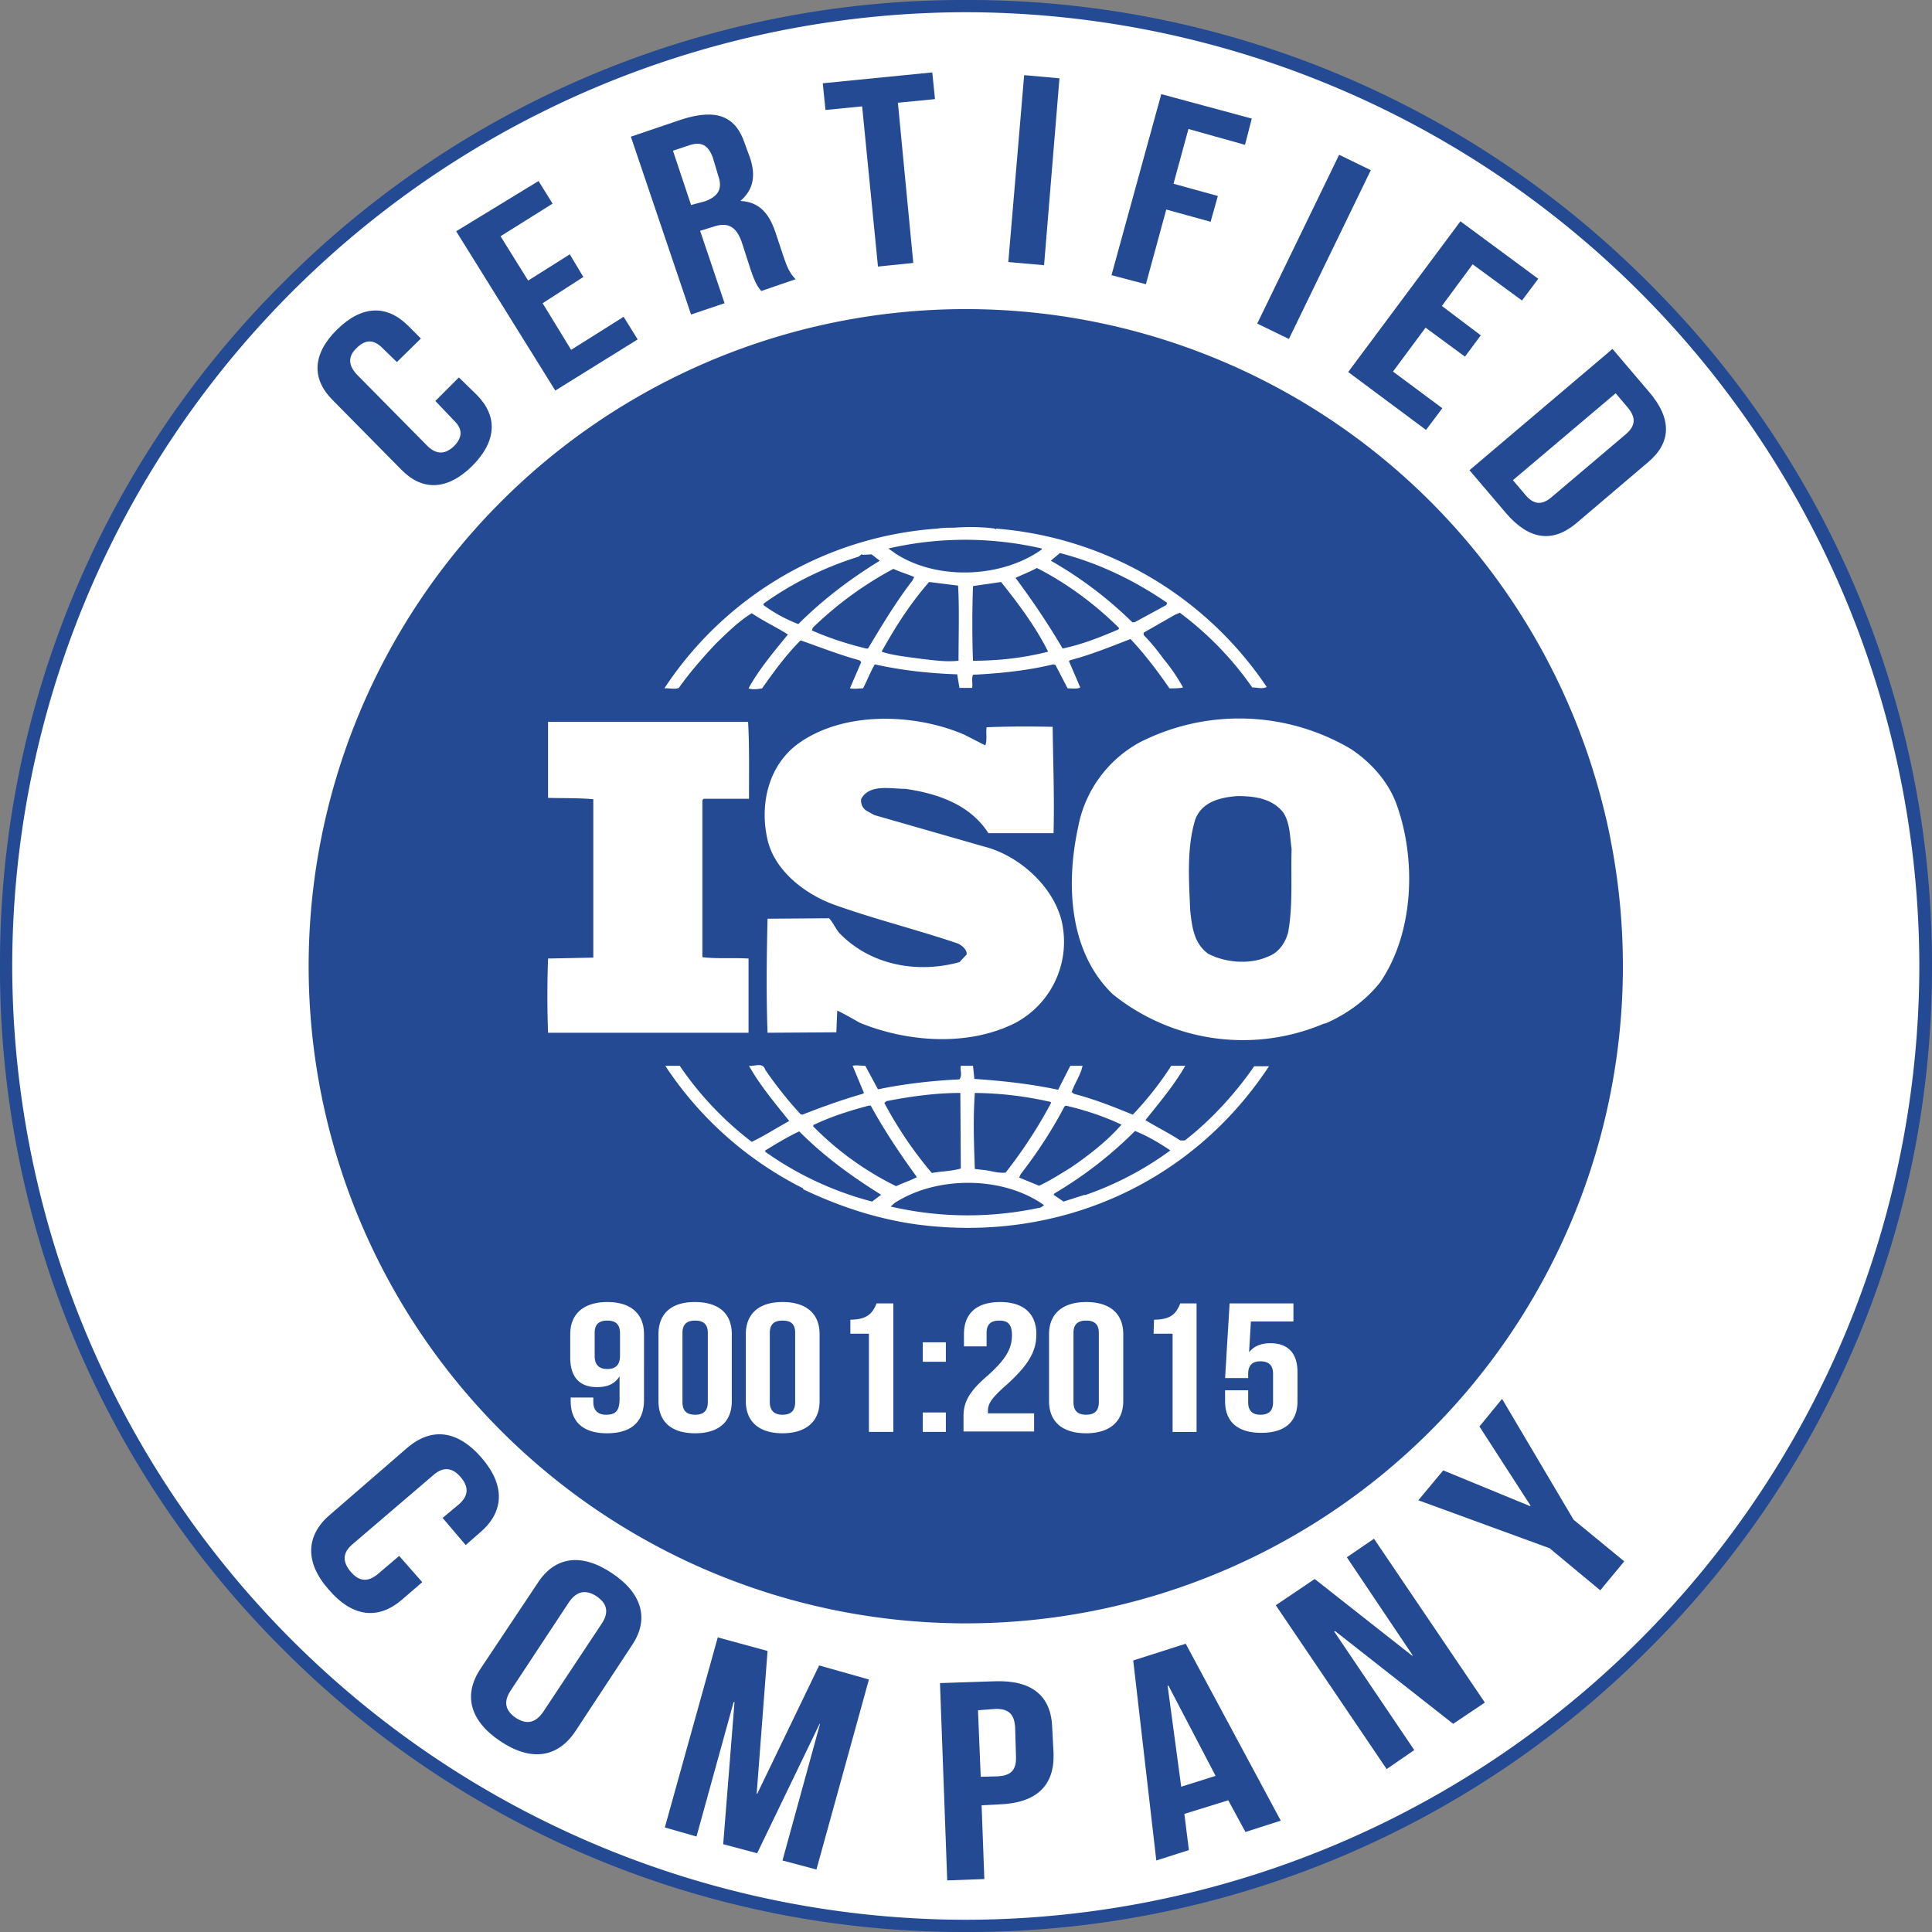
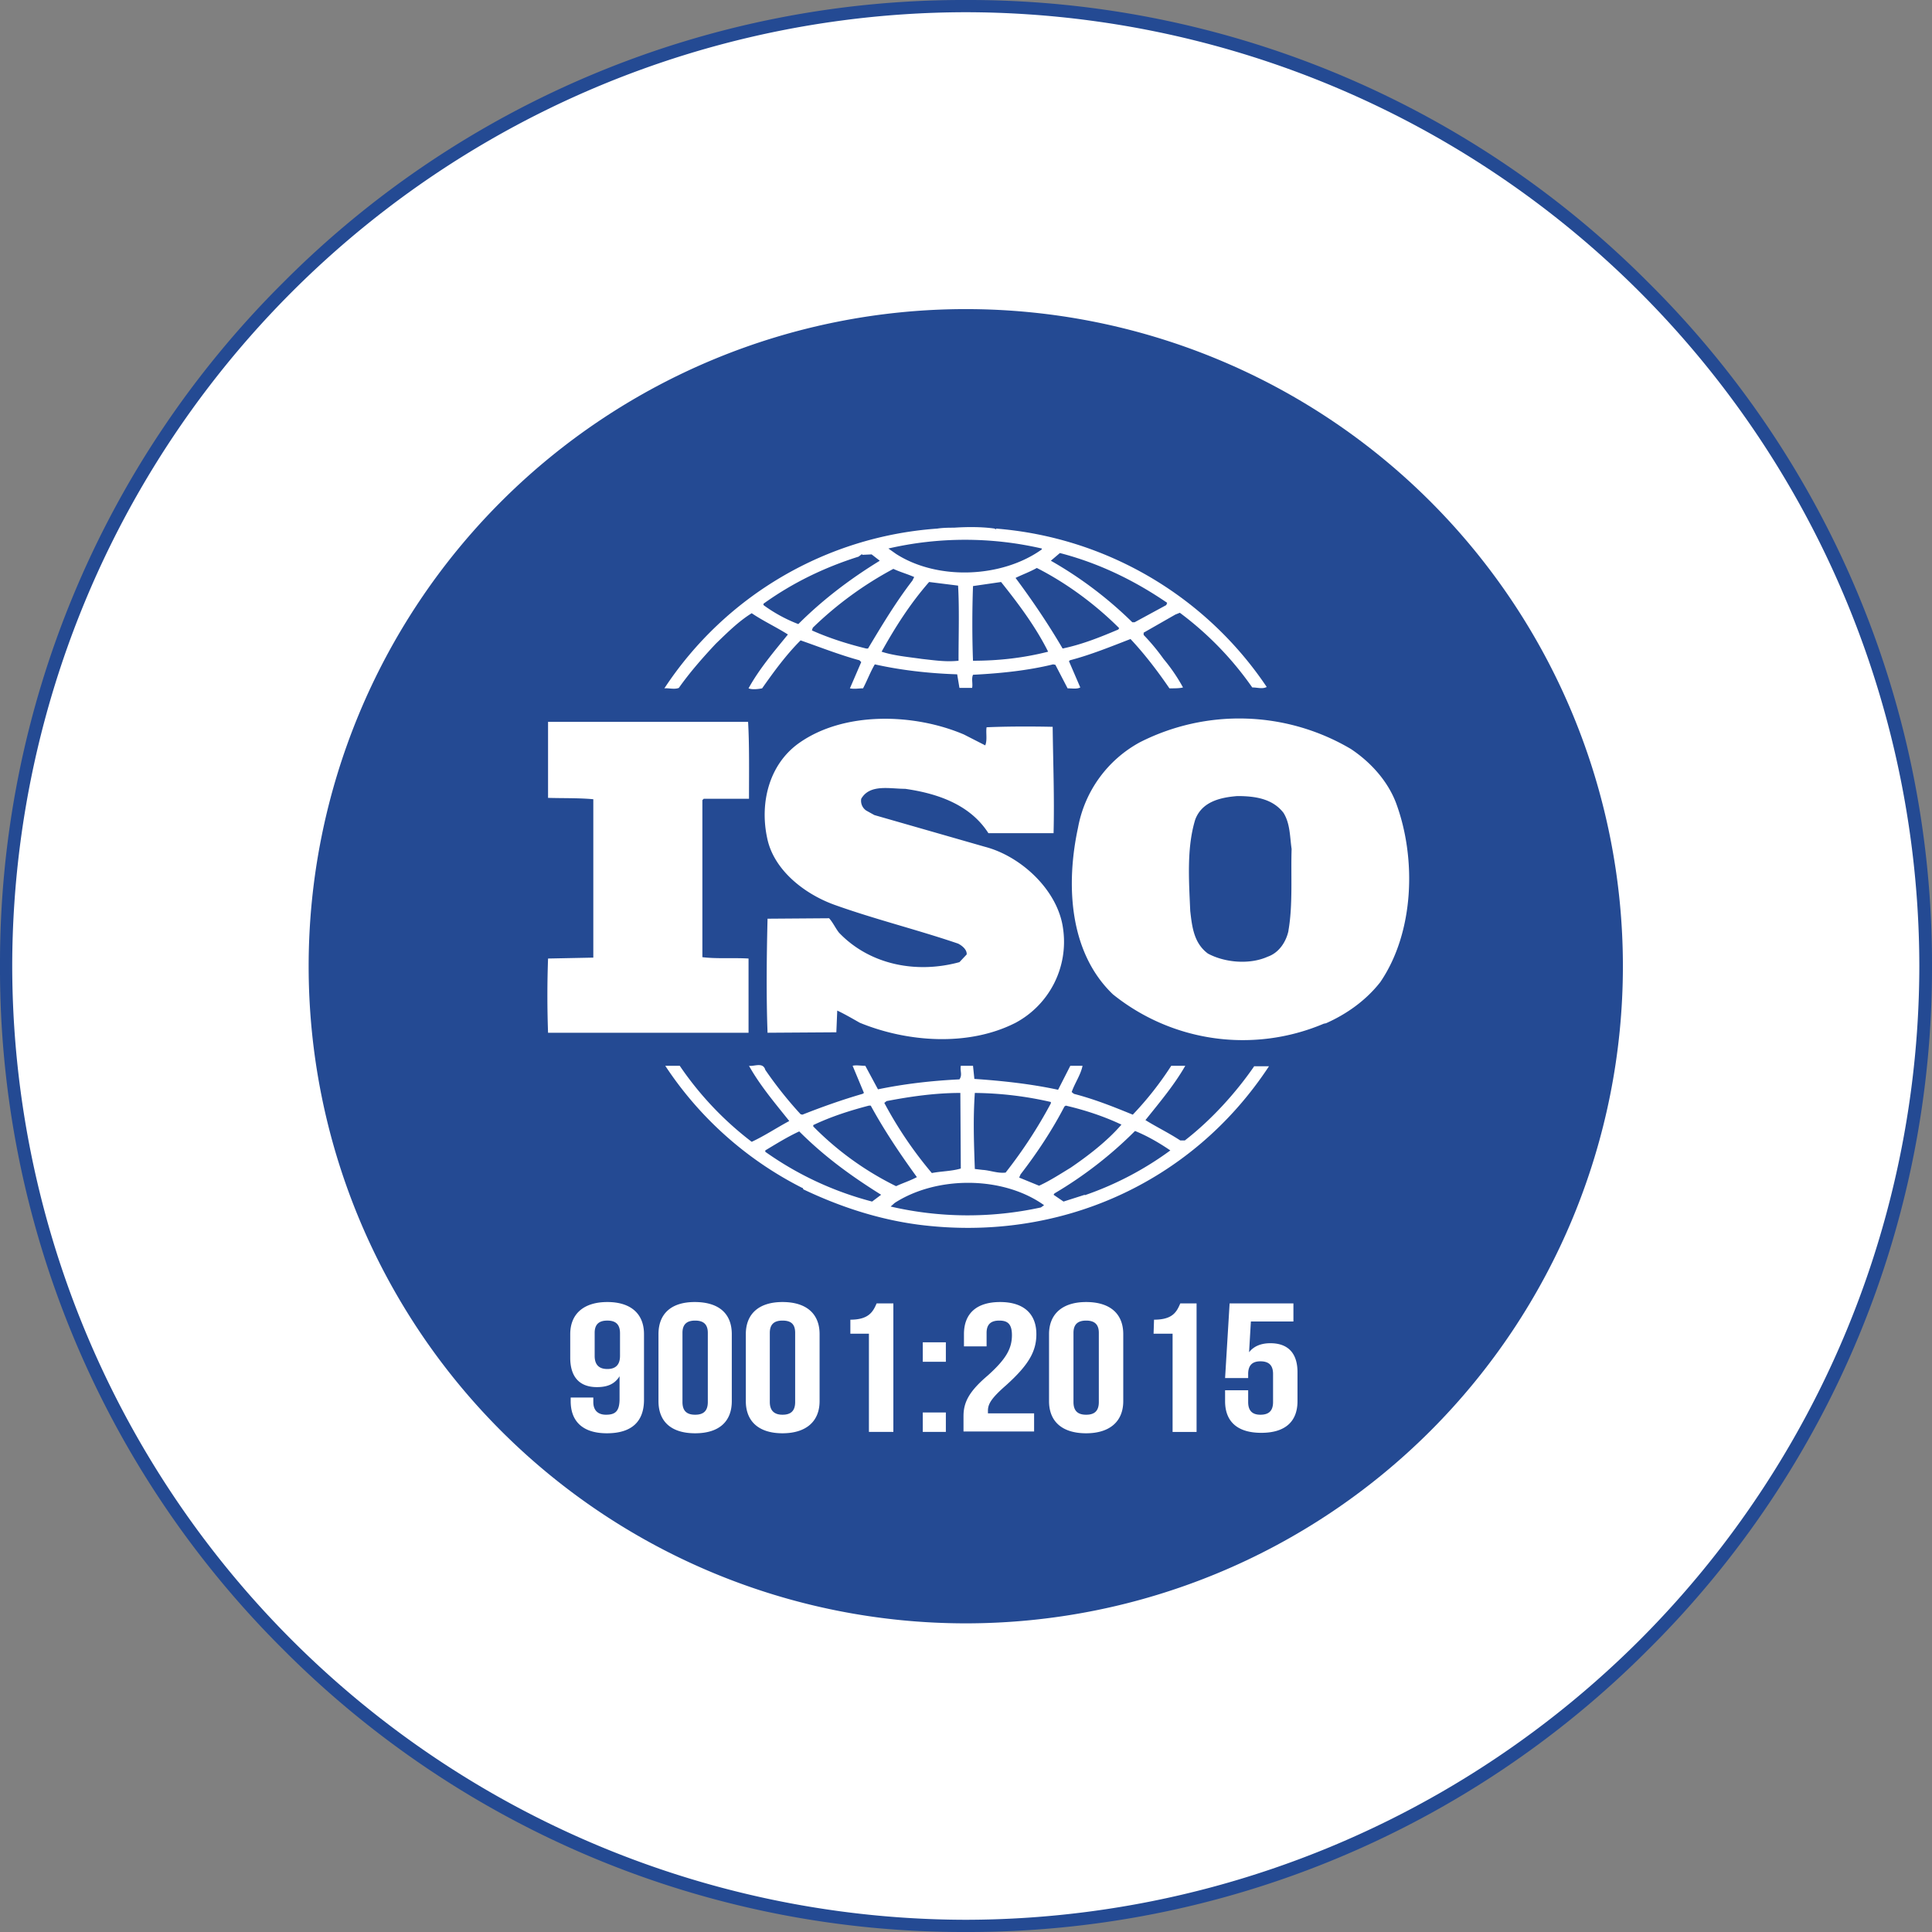
<svg xmlns="http://www.w3.org/2000/svg" width="56.92" height="56.92" viewBox="0 0 42.69 42.69">
  <rect x="0" y="0" width="42.69" height="42.69" fill="#808080" stroke="none" />
  <path fill="#fff" d="M42.55 21.35a21.2 21.2 0 1 1-42.42 0 21.2 21.2 0 0 1 42.42 0" />
  <path fill="#244a93" d="M21.34.27A21.1 21.1 0 0 0 .27 21.34a21.1 21.1 0 0 0 21.07 21.08 21.1 21.1 0 0 0 21.07-21.08A21.1 21.1 0 0 0 21.34.27m0 42.42a21.2 21.2 0 0 1-15.09-6.25A21.2 21.2 0 0 1 0 21.34 21.2 21.2 0 0 1 6.25 6.25 21.2 21.2 0 0 1 21.35 0a21.2 21.2 0 0 1 15.08 6.25 21.2 21.2 0 0 1 6.26 15.1 21.2 21.2 0 0 1-6.26 15.09 21.2 21.2 0 0 1-15.09 6.25" />
  <path fill="#244a93" d="M35.86 21.35a14.52 14.52 0 1 1-29.04 0 14.52 14.52 0 0 1 29.04 0" />
  <path fill="#fff" d="M28.47 20.57c-.05.23-.2.48-.46.57-.4.18-.95.13-1.32-.07-.31-.23-.35-.59-.39-.94-.03-.68-.08-1.4.11-2.02.15-.4.56-.49.93-.52.4 0 .78.06 1.02.37.15.24.14.53.18.8-.02.56.03 1.23-.07 1.8m2.38-2.81c-.18-.48-.55-.9-1-1.2a4.85 4.85 0 0 0-4.66-.15 2.7 2.7 0 0 0-1.37 1.89c-.27 1.25-.2 2.75.77 3.68a4.58 4.58 0 0 0 4.66.65l.05-.01c.45-.2.88-.5 1.2-.91.75-1.1.8-2.73.35-3.95m-14.31 3.43c-.33-.02-.7.01-1.02-.03v-3.47l.03-.03h1c0-.57.01-1.18-.02-1.7h-4.42v1.68c.34.01.67 0 1 .03v3.5l-1 .02a22.8 22.8 0 0 0 0 1.64h4.43zm7.43 5.22-.47.15-.22-.15.02-.03a8.9 8.9 0 0 0 1.78-1.38c.27.11.53.26.78.43a7.1 7.1 0 0 1-1.89.99m-.97.27a7.56 7.56 0 0 1-3.32-.02l.09-.08c.93-.6 2.39-.6 3.3.05l-.07.05m-3.73-.13a7.22 7.22 0 0 1-2.36-1.1v-.03c.25-.15.49-.3.75-.42.57.57 1.17 1 1.81 1.4l-.2.15m-1.3-1.69c.4-.19.81-.32 1.23-.43h.04c.3.55.65 1.07 1.02 1.58-.15.08-.31.13-.46.2a6.74 6.74 0 0 1-1.83-1.32zm1.62-.53c.52-.1 1.07-.18 1.63-.18l.01 1.67c-.2.06-.44.06-.64.1a8.82 8.82 0 0 1-1.05-1.55zm1.95-.18a7.8 7.8 0 0 1 1.68.2v.03a10.4 10.4 0 0 1-1 1.53c-.18.02-.34-.05-.51-.06l-.17-.02c-.02-.58-.04-1.1 0-1.68m1.98.3.03-.02c.43.1.85.24 1.23.42-.32.37-.74.69-1.12.95-.23.14-.46.29-.7.4l-.44-.18.03-.07c.37-.48.7-.98.97-1.5m4.2-.9c-.42.61-.96 1.2-1.54 1.65h-.1c-.26-.17-.53-.3-.77-.45.32-.4.64-.78.88-1.2h-.31a7.2 7.2 0 0 1-.85 1.08c-.44-.18-.84-.34-1.3-.46l-.05-.04c.07-.2.2-.38.24-.58h-.27l-.27.53c-.6-.13-1.25-.2-1.85-.24l-.03-.29h-.27c-.02.12.04.2-.03.3-.62.03-1.22.1-1.8.22l-.28-.52c-.1 0-.21-.02-.28 0l.25.6-.03.02c-.45.13-.9.29-1.33.46l-.04-.01a8.81 8.81 0 0 1-.78-.98c-.05-.18-.25-.07-.36-.09.24.43.57.82.89 1.22-.28.15-.55.33-.83.46a7.2 7.2 0 0 1-1.59-1.68h-.32a7.88 7.88 0 0 0 3.03 2.7h.01l.01.03c.8.38 1.64.66 2.54.78 3.09.4 6.04-.9 7.75-3.5h-.33M16.87 13.34c.64-.46 1.34-.8 2.1-1.04l.08-.06v.02l.21-.01.18.14c-.62.38-1.24.84-1.8 1.4a3.3 3.3 0 0 1-.77-.42zm6.15-1.22v.02c-.88.63-2.3.69-3.22.1l-.17-.12a7.55 7.55 0 0 1 3.39 0m.4.1c.85.22 1.64.6 2.37 1.1l-.02.05-.7.38h-.05a8.7 8.7 0 0 0-1.8-1.36l.2-.17m1.29 1.69c-.4.17-.8.33-1.23.42-.31-.53-.66-1.05-1.04-1.56.14-.07.31-.13.47-.22.65.33 1.29.8 1.82 1.33zm-3.21.7c-.02-.53-.02-1.11 0-1.66l.62-.09c.4.5.77 1 1.04 1.54-.55.14-1.1.2-1.66.2m-.32 0c-.28.03-.53-.01-.81-.04-.27-.04-.62-.07-.89-.16.3-.54.63-1.06 1.05-1.54l.64.08c.03.51.01 1.1.01 1.65m-2-.26h-.04c-.41-.1-.82-.23-1.2-.4l.02-.06a7.92 7.92 0 0 1 1.78-1.3c.15.07.3.11.46.18l-.04.08c-.37.48-.68 1-.98 1.5M15 15.2c.24-.34.52-.66.82-.98.26-.25.5-.49.79-.67.25.17.55.31.8.47-.31.38-.64.77-.87 1.19.07.03.2.02.3 0 .26-.37.53-.74.85-1.06.43.15.86.32 1.3.44l.04.04-.25.58c.11.02.18 0 .29 0 .09-.17.16-.36.26-.53.58.13 1.2.2 1.82.22l.05.3h.28c.02-.09-.02-.2.02-.29.59-.03 1.2-.09 1.77-.23l.05.01.27.52c.1 0 .21.02.28-.02l-.25-.58.02-.02c.46-.12.9-.3 1.34-.47.31.33.6.71.86 1.09.12 0 .23 0 .3-.02a3.87 3.87 0 0 0-.43-.63 4.61 4.61 0 0 0-.44-.53v-.05l.7-.4.1-.04a7.16 7.16 0 0 1 1.6 1.65c.12 0 .22.04.32-.01a7.96 7.96 0 0 0-5.98-3.5l-.01.02-.02-.02c-.27-.04-.6-.04-.9-.02-.1 0-.24 0-.37.02a7.88 7.88 0 0 0-6.03 3.53c.1-.01.22.03.32-.01m6.2 6.06c-.95.26-1.98.06-2.66-.65-.08-.1-.13-.22-.22-.32l-1.36.01c-.02.8-.03 1.73 0 2.52l1.52-.01.02-.48c.17.08.34.18.5.27 1.05.43 2.4.53 3.44 0a2.03 2.03 0 0 0 1.05-2.08c-.11-.84-.92-1.6-1.73-1.81l-2.44-.7-.18-.1a.26.26 0 0 1-.11-.26c.19-.33.63-.22.97-.22.7.1 1.43.34 1.84.98h1.44c.02-.82-.01-1.53-.02-2.35-.46-.01-1.01-.01-1.46.01-.02.12.02.28-.03.4l-.47-.24c-1.1-.47-2.66-.52-3.66.2-.66.48-.85 1.33-.69 2.08.14.71.82 1.24 1.48 1.48.89.32 1.83.55 2.74.86.08.04.2.13.19.24l-.16.17m-7.5 8.7v-.5c0-.21-.11-.28-.28-.28-.17 0-.28.07-.28.27v.51c0 .2.1.29.28.29.17 0 .28-.08.28-.29m.53.97c0 .48-.27.74-.82.74-.53 0-.8-.26-.8-.71v-.08h.5v.1c0 .2.12.28.28.28.2 0 .3-.07.3-.35v-.5c-.1.16-.25.24-.5.24-.39 0-.59-.23-.59-.65v-.52c0-.45.3-.71.82-.71s.81.26.81.71zm.85.05c0 .2.1.28.28.28.17 0 .28-.07.28-.28v-1.53c0-.2-.11-.27-.28-.27-.17 0-.28.07-.28.27zm-.53-1.5c0-.45.28-.71.8-.71.54 0 .82.26.82.71v1.48c0 .45-.28.71-.81.71s-.81-.26-.81-.71zm2.46 1.5c0 .2.11.28.28.28.17 0 .28-.07.28-.28v-1.53c0-.2-.1-.27-.28-.27-.17 0-.28.07-.28.27zm-.53-1.5c0-.45.29-.71.81-.71.53 0 .82.26.82.71v1.48c0 .45-.3.71-.82.71s-.81-.26-.81-.71zm2.31-.32c.4 0 .5-.17.58-.36h.37v2.84h-.54v-2.17h-.41zm2.11 2.48h-.51v-.43h.51zm0-1.55h-.51v-.43h.51zm1.18-.91c-.17 0-.28.07-.28.27v.3h-.5v-.27c0-.45.27-.71.8-.71.52 0 .8.26.8.71 0 .38-.17.68-.67 1.13-.32.28-.4.41-.4.56v.06h1.02v.4h-1.56v-.34c0-.32.14-.56.54-.9.4-.36.53-.59.53-.89 0-.26-.11-.32-.28-.32m1.64 1.8c0 .2.1.28.28.28.17 0 .28-.07.28-.28v-1.53c0-.2-.11-.27-.28-.27-.17 0-.28.07-.28.27zm-.54-1.5c0-.45.3-.71.82-.71.53 0 .82.26.82.71v1.48c0 .45-.3.71-.82.71-.53 0-.82-.26-.82-.71zm2.32-.32c.41 0 .5-.17.58-.36h.36v2.84h-.53v-2.17h-.42zm2.08 1.56v.26c0 .2.1.28.27.28s.28-.07.28-.28v-.62c0-.2-.1-.28-.28-.28-.17 0-.27.08-.27.28v.09h-.51l.1-1.65h1.41v.4h-.94l-.04.68c.1-.13.26-.2.47-.2.4 0 .6.23.6.64v.64c0 .45-.27.7-.8.7s-.8-.25-.8-.7v-.24zm0 0" />
-   <path fill="#244a93" d="m10.14 8.34.4.39c.46.47.44 1.02-.11 1.57-.55.54-1.1.55-1.56.08L7.35 8.84c-.47-.47-.45-1.02.1-1.56s1.1-.55 1.57-.08l.28.28-.53.52-.31-.3c-.21-.22-.4-.19-.58-.01-.18.17-.2.36 0 .58l1.57 1.59c.21.2.4.17.58 0 .18-.18.21-.37 0-.57l-.41-.43zm1.53-2.14.92-.58.3.5-.9.58.63 1.03L13.78 7l.31.5-1.82 1.13-2.19-3.52L11.9 4l.31.5-1.15.72zm3.2-2.87.4 1.2.3-.08c.28-.1.41-.26.3-.57l-.12-.4c-.1-.27-.25-.36-.52-.27zm1.95 3.1c-.07-.09-.12-.14-.23-.46l-.2-.62c-.13-.37-.33-.45-.66-.33l-.26.08.54 1.6-.74.25-1.33-3.93 1.12-.38c.78-.25 1.2-.07 1.4.54l.11.3c.14.41.07.72-.21.96.41.02.63.27.77.68l.2.6c.07.2.13.33.25.45zm1.36-4.59 2.42-.24.06.59-.82.08.34 3.54-.78.08-.35-3.54-.81.08zm4.45-.18.78.07-.34 4.13-.79-.07zm3.3 2.4.98.27-.16.57-.98-.27-.45 1.65-.76-.2 1.1-4 2 .54-.15.58-1.25-.35zm3.66-.64.7.34-1.81 3.73-.7-.34zm2.27 3.34.86.65-.35.47-.87-.64-.72.97 1.09.81-.36.48-1.72-1.28 2.48-3.33 1.72 1.27-.36.48-1.09-.8zm3.84 1.93-2.27 1.92.28.33c.17.2.35.24.58.04l1.64-1.39c.23-.2.2-.38.05-.57zm-.07-.98.8.94c.52.6.5 1.13-.01 1.56l-1.6 1.36c-.52.43-1.04.36-1.55-.24l-.8-.94zM9.33 34.96l-.44.38c-.53.46-1.1.4-1.63-.22-.53-.6-.5-1.19.02-1.64L9 31.99c.53-.45 1.1-.4 1.64.22.53.61.5 1.2-.03 1.65l-.32.28-.51-.6.36-.3c.23-.2.21-.4.04-.6-.17-.2-.37-.25-.6-.05l-1.8 1.54c-.23.2-.2.4-.03.6.17.2.36.25.6.05l.47-.4zm1.95 2.4c-.17.26-.1.45.12.6.22.14.42.13.6-.13l1.3-1.96c.17-.26.1-.45-.12-.6-.22-.14-.42-.13-.6.12zm.6-2.38c.38-.59.97-.67 1.64-.22.68.45.83 1.03.44 1.6l-1.25 1.9c-.39.58-.98.67-1.66.21-.67-.45-.82-1.02-.43-1.6zm4.84 4.65.01.01 1.37-2.84 1.1.31-1.16 4.2-.75-.2.83-3.02h-.01l-1.38 2.86-.75-.2.25-3.14h-.02l-.82 2.97-.7-.2 1.17-4.2 1.1.3zm4.89-1.84.06 1.47.39-.01c.26-.02.4-.12.39-.43l-.02-.66c-.02-.3-.16-.4-.42-.4zm1.64.39.03.57c.02.7-.37 1.09-1.2 1.12l-.39.02.06 1.63-.82.03-.16-4.36 1.21-.04c.83-.03 1.25.33 1.27 1.03m2.85 1.3.76-.24-1.04-1.99h-.02zm2.2.75-.78.25-.38-.7-.97.3.1.8-.72.23-.51-4.42 1.16-.37zm1.2-4.19-.02.01 1.77 2.62-.61.42-2.45-3.62.86-.58 2.16 1.7v-.02l-1.45-2.16.6-.41 2.45 3.62-.7.47zm4.74-1.83-2.9-1.06.55-.66 1.92.79.01-.01-1.13-1.75.5-.61 1.58 2.67 1.12.92-.53.64zm0 0" />
</svg>